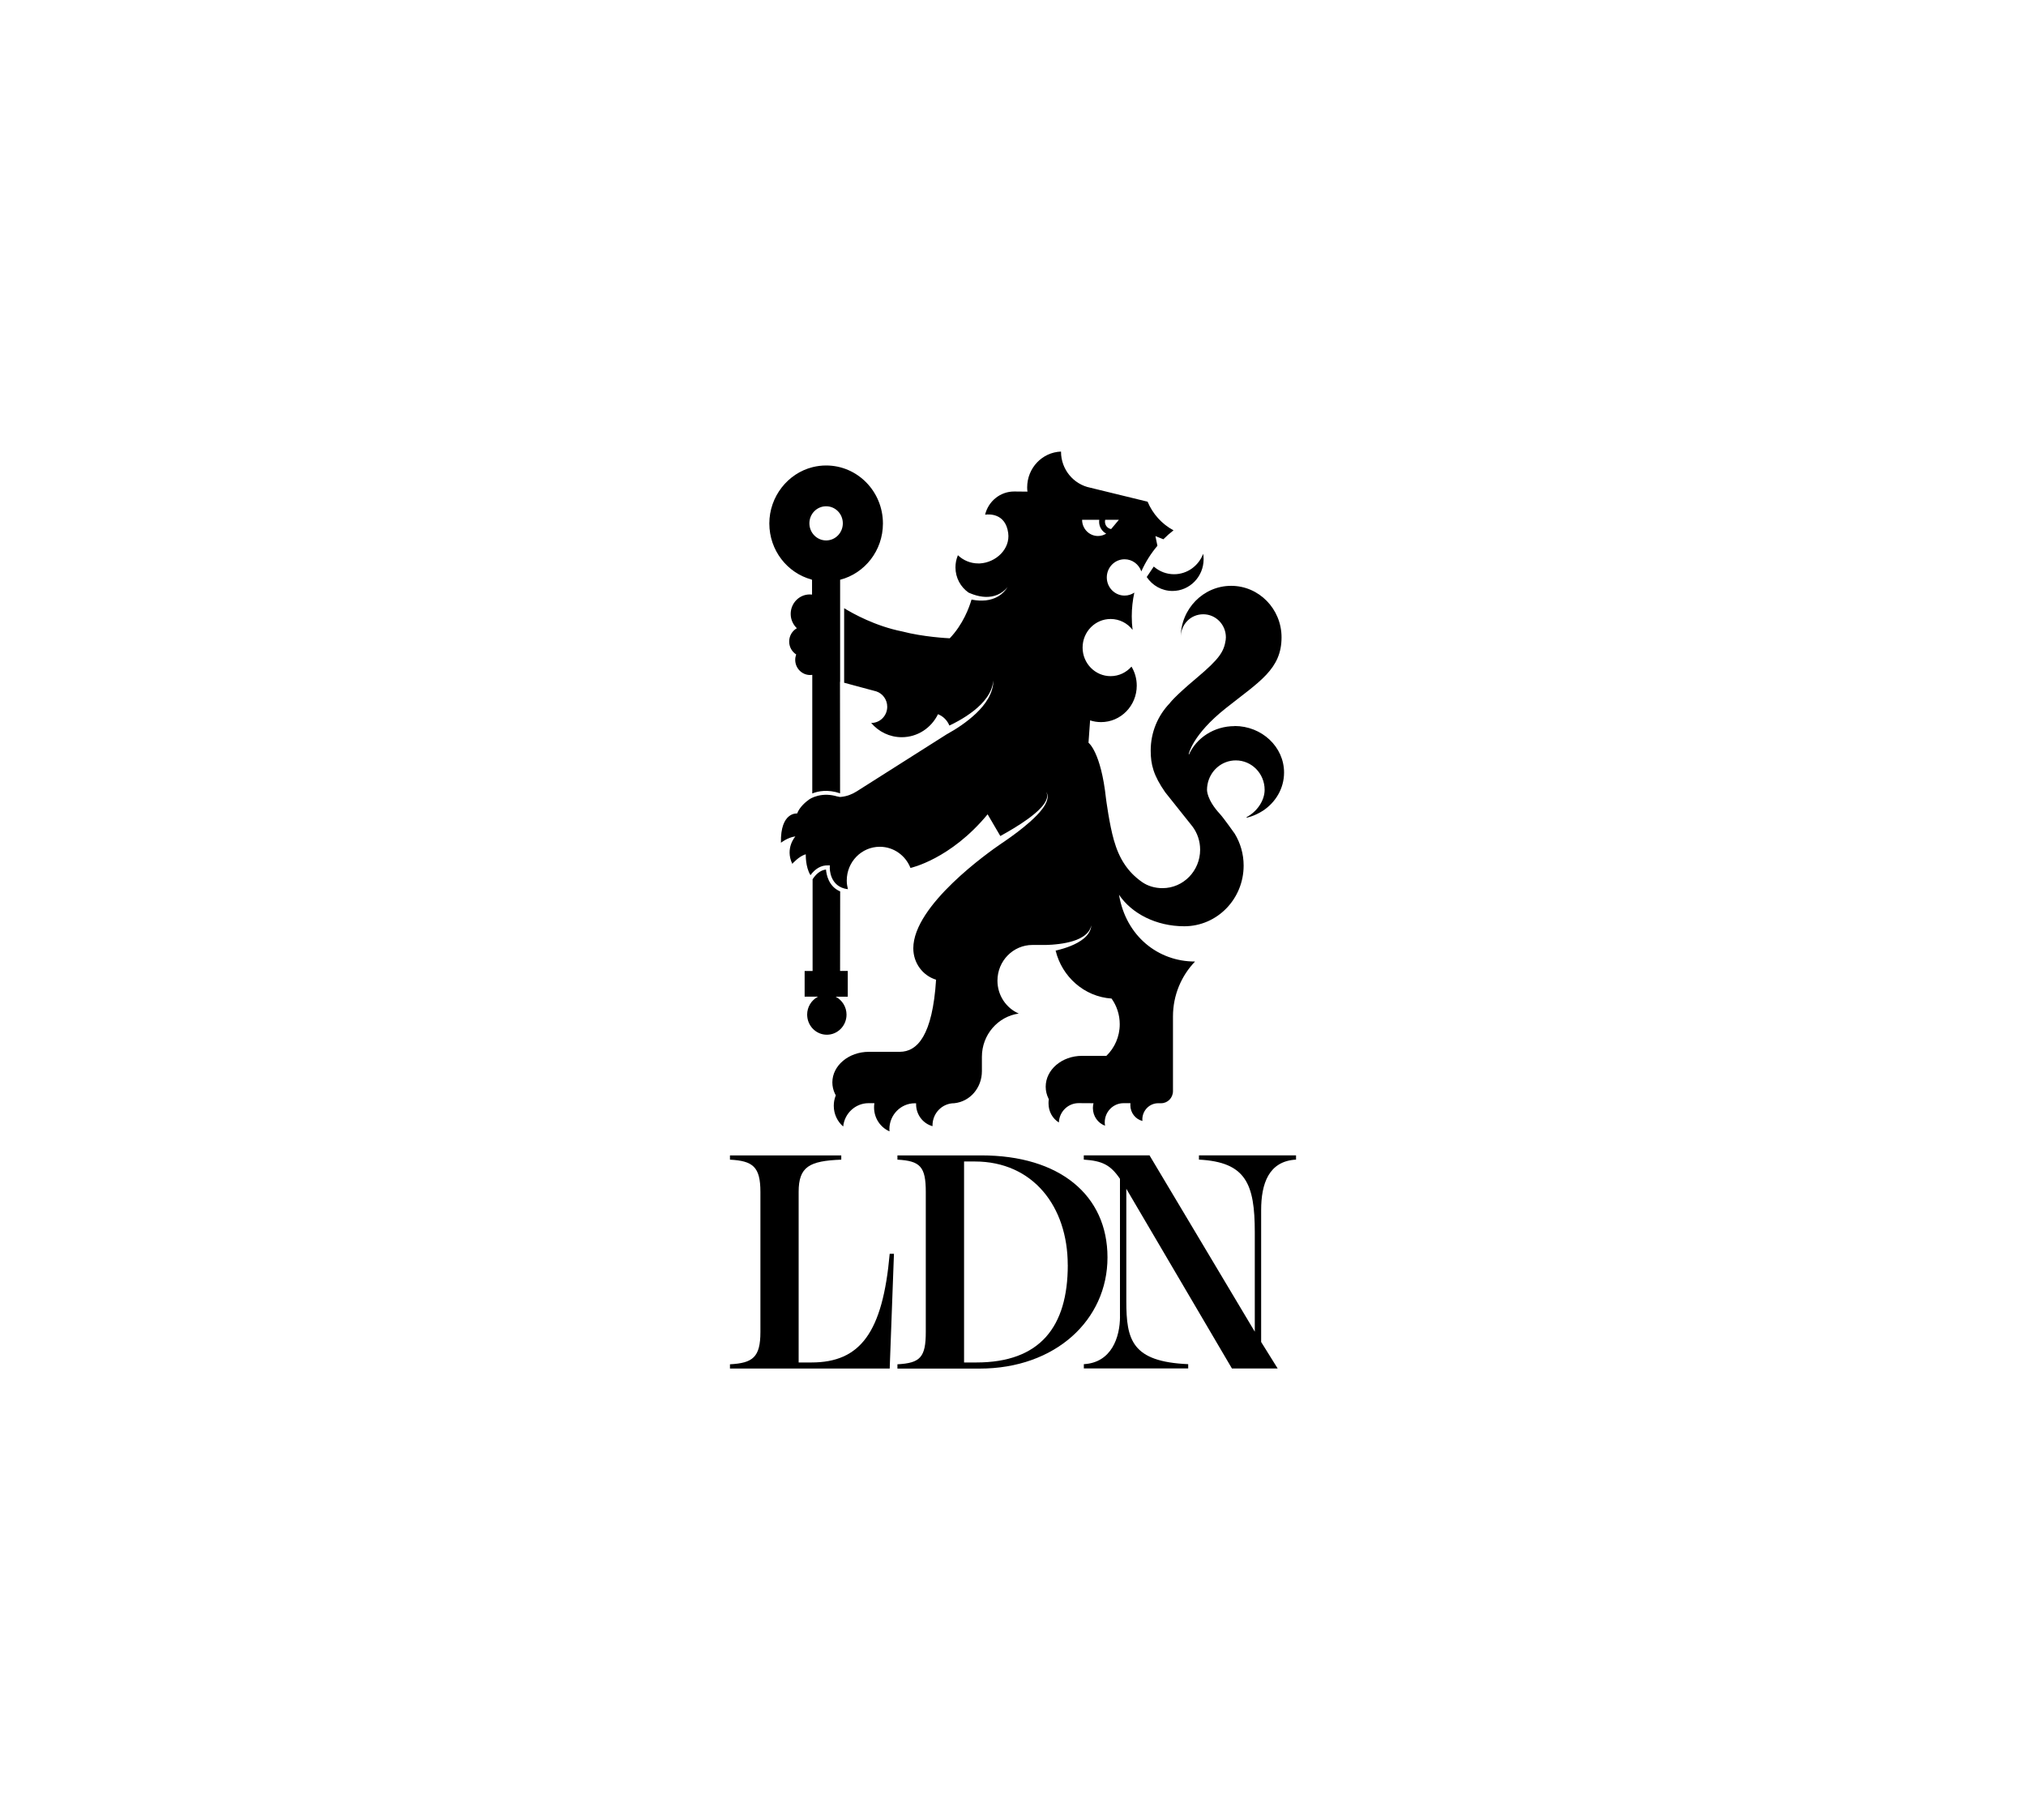
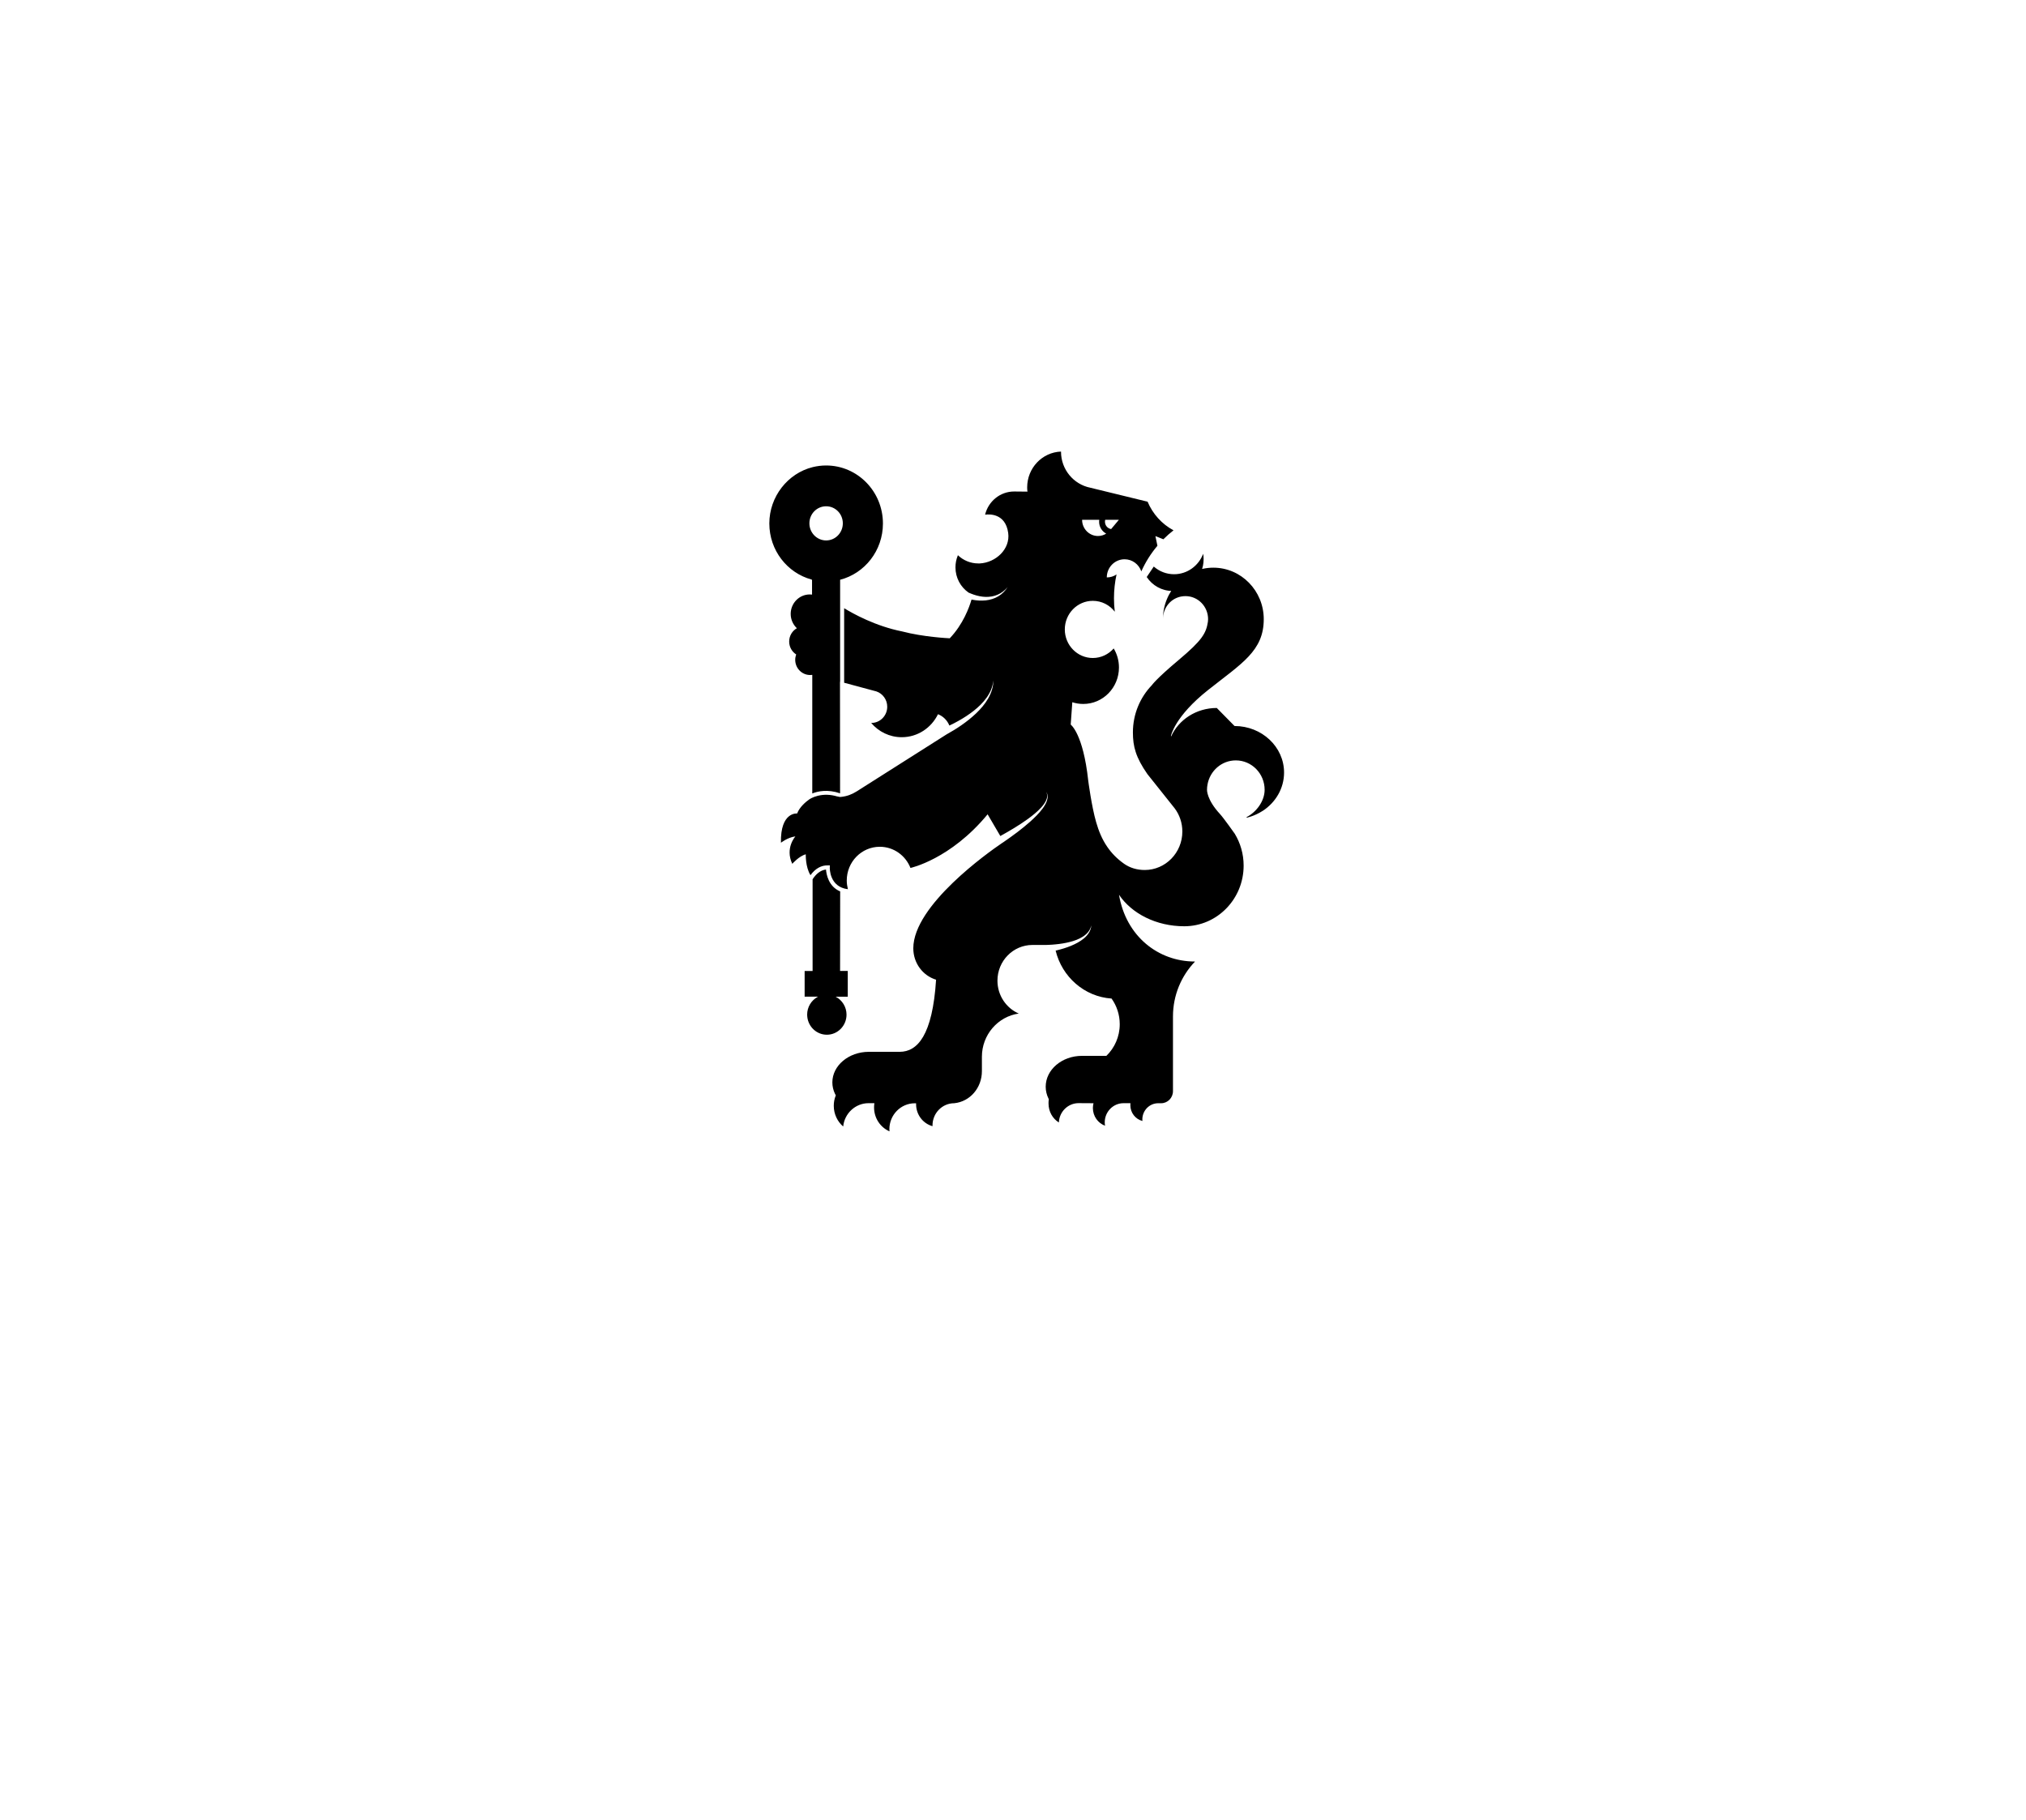
<svg xmlns="http://www.w3.org/2000/svg" id="Layer_1" data-name="Layer 1" viewBox="0 0 443 398">
-   <path d="M269.94,158.76c5.98,0,10.83,4.56,10.83,10.18,0,3.46-1.84,6.52-4.64,8.36,0,0,0,0-.01,0-1.88,1.22-3.61,1.53-3.61,1.53.02,0,.15-.18.16-.2,2.04-1.07,3.85-3.44,3.85-5.92,0-3.55-2.82-6.43-6.3-6.43-3.09,0-5.65,2.27-6.19,5.27-.07.38-.11.76-.11,1.16,0,0-.1,2.13,2.84,5.3.82.89,3.23,4.31,3.23,4.31h0c1.23,2.03,1.94,4.41,1.94,6.97,0,7.32-5.81,13.26-12.98,13.26-6.15,0-11.5-2.78-14.27-6.89,1.52,9.11,8.62,14.6,16.57,14.6l.03.03c-2.96,3.09-4.8,7.32-4.8,11.98v16.33c0,1.47-1.16,2.65-2.59,2.65h-.63c-1.93,0-3.48,1.59-3.48,3.56,0,.12.01.2.03.32-1.53-.38-2.65-1.79-2.65-3.46,0-.15,0-.29.02-.43h-1.51c-2.27,0-4.11,1.88-4.11,4.19,0,.25.02.5.07.74-1.55-.57-2.66-2.08-2.66-3.87,0-.36.05-.71.13-1.05l-3.25-.02c-2.33,0-4.23,1.88-4.32,4.23-1.37-.85-2.26-2.38-2.26-4.14,0-.28,0-.55.04-.81h.03s-.01-.05-.02-.07c0-.02,0-.05.01-.07-.02-.05-.05-.09-.07-.14-.39-.8-.61-1.67-.61-2.59,0-3.73,3.55-6.75,7.93-6.75h5.34c1.79-1.73,2.92-4.19,2.92-6.92,0-2.1-.67-4.04-1.79-5.61-5.95-.4-10.84-4.75-12.23-10.49.07-.02.13-.03.2-.04,1.06-.26,2.12-.57,3.14-.99.51-.21,1.01-.45,1.5-.72.48-.27.95-.58,1.38-.94.42-.36.8-.78,1.09-1.27.29-.48.46-1.02.5-1.57-.11.53-.35,1.03-.68,1.45-.33.41-.73.75-1.17,1.03-.43.28-.91.51-1.39.7-.49.19-.98.35-1.49.47-1.01.26-2.05.42-3.09.52-.52.06-1.05.09-1.57.11-.18,0-.36.01-.54.02h-2.95c-4.22,0-7.65,3.49-7.65,7.81,0,3.23,1.92,6,4.66,7.19-4.55.64-8.06,4.63-8.06,9.45v3.15c0,3.63-2.58,6.66-6.05,7.01-2.63,0-4.75,2.17-4.75,4.85,0,.06,0,.11,0,.17-2.07-.57-3.59-2.5-3.59-4.8,0-.08,0-.13,0-.21-.1,0-.2,0-.29,0-3.06,0-5.55,2.54-5.55,5.67,0,.16.02.32.03.47-1.99-.86-3.38-2.88-3.38-5.23,0-.32.02-.62.07-.93h-1.3c-2.87.01-5.24,2.25-5.52,5.1-1.26-1.08-2.06-2.71-2.06-4.53,0-.77.14-1.5.4-2.17v-.02h.05s-.02-.03-.02-.04l.02-.04c-.08-.12-.13-.25-.2-.38-.36-.76-.56-1.6-.56-2.46,0-3.69,3.58-6.69,7.98-6.69h6.73c3.89,0,7.19-3.58,7.97-15.77-2.91-.89-4.98-3.63-4.98-6.87,0-9.39,16.44-21,19.34-22.97h0c.08-.05.15-.1.23-.15.13-.09.21-.14.21-.14h0c1.99-1.37,3.95-2.81,5.77-4.43.97-.87,1.92-1.79,2.71-2.85.39-.53.74-1.1.96-1.74.1-.32.18-.65.15-.99-.02-.33-.13-.66-.31-.93.15.29.22.61.21.93,0,.32-.11.63-.23.92-.26.58-.65,1.09-1.08,1.56-.85.94-1.86,1.74-2.88,2.49-1.92,1.39-3.97,2.6-6.05,3.75l-2.78-4.75c-8.13,9.86-16.87,11.73-16.87,11.73-1.07-2.72-3.67-4.63-6.71-4.63-3.99,0-7.22,3.3-7.22,7.38,0,.65.1,1.29.25,1.9-4.05-.49-3.97-4.59-3.96-4.76l.02-.45h-.44c-1.45-.04-2.75.7-3.8,2.14-1.13-1.8-1.03-4.56-1.03-4.56-1.45.36-2.95,2.08-2.95,2.08-1.64-3.45.68-5.99.68-6-1.75.24-3.16,1.39-3.16,1.39-.15-6.81,3.54-6.4,3.54-6.4.54-1.42,1.88-2.54,2.69-3.11h0s.68-.47,1.83-.76c1.37-.34,2.8-.29,4.26.15,0,0,.02,0,.03,0,.31.08.6.11.6.11l.23-.02h0c1.25-.13,2.33-.54,3.38-1.2l19.66-12.47c1.1-.61,2.18-1.26,3.21-1.98,1.14-.79,2.23-1.65,3.24-2.61,1.01-.96,1.93-2.03,2.63-3.24.7-1.21,1.16-2.59,1.14-3.97-.11,1.38-.68,2.67-1.46,3.76-.78,1.1-1.76,2.04-2.81,2.87-1.05.83-2.18,1.56-3.34,2.21-.65.37-1.32.71-2,1.03-.46-1.13-1.36-2.04-2.49-2.48h0c-1.45,2.98-4.45,5.03-7.93,5.03-2.67,0-5.06-1.21-6.68-3.12h.04c1.92,0,3.47-1.59,3.47-3.54,0-1.56-.99-2.88-2.36-3.35l-7.06-1.9v-16.3c1.92,1.18,6.81,3.91,12.68,5.08,4.65,1.22,10.02,1.48,10.41,1.5h0c2.92-3.06,4.26-6.74,4.76-8.47.07.01.14.03.2.04.96.18,1.95.24,2.91.14.97-.11,1.93-.39,2.76-.9.83-.49,1.51-1.21,2.03-1.99-.62.71-1.36,1.3-2.2,1.65-.83.36-1.73.5-2.61.48-.89-.03-1.76-.21-2.61-.5-.38-.13-.75-.28-1.12-.44-1.73-1.2-2.87-3.22-2.87-5.52,0-.89.17-1.74.48-2.51l.03.04h0s0,0,0,0l-.03-.04s.02-.06.03-.09l.03-.05c1.17,1.11,2.73,1.79,4.45,1.79.11,0,.22,0,.33,0,3.49-.18,6.7-3.13,6.21-6.67-.6-4.41-4.33-4.09-4.96-4-.06,0-.09.01-.09.01.7-2.91,3.28-5.07,6.35-5.07l2.91.03c-.04-.31-.06-.62-.06-.93,0-4.23,3.28-7.68,7.4-7.83v.03c0,3.89,2.75,7.14,6.39,7.87l12.54,3.06c1.13,2.69,3.14,4.91,5.67,6.26-.78.6-1.52,1.26-2.22,1.96l-1.74-.7.44,2.12c-1.42,1.68-2.61,3.56-3.52,5.6-.53-1.54-1.97-2.65-3.66-2.65-2.15,0-3.89,1.78-3.89,3.97s1.74,3.97,3.89,3.97c.79,0,1.52-.24,2.13-.65-.36,1.67-.56,3.41-.56,5.19,0,1,.06,1.99.18,2.96-1.11-1.45-2.85-2.38-4.81-2.38-3.38,0-6.12,2.8-6.12,6.25s2.74,6.25,6.12,6.25c1.82,0,3.45-.81,4.57-2.09.73,1.21,1.15,2.64,1.15,4.17,0,4.4-3.49,7.97-7.8,7.97-.84,0-1.65-.13-2.4-.38l-.35,4.89s2.72,1.96,3.83,12.24c0,0,.73,5.64,1.73,9.09.55,1.91,1.28,3.73,2.43,5.4.92,1.35,2.11,2.6,3.7,3.72,1.27.89,2.83,1.35,4.49,1.35,4.54,0,8.23-3.76,8.23-8.41,0-1.91-.62-3.67-1.68-5.08l-5.96-7.48c-2.56-3.68-3.17-6.05-3.17-9.12,0-4.03,1.59-7.67,4.15-10.33,0,0,.87-1.32,5.9-5.54,5.03-4.23,5.97-5.78,6.35-8.32.02-.17.04-.39.04-.57,0-2.78-2.21-5.04-4.94-5.04s-4.79,2.12-4.93,4.78c0,.08,0,.17,0,.26,0-6.22,4.94-11.26,11.02-11.26s11.02,5.04,11.02,11.26c0,6.97-4.83,9.67-12.17,15.49-7.34,5.81-8.13,10.05-8.13,10.05l.05.1c1.64-3.65,5.5-6.22,9.98-6.22M241.66,113.67c-.04.14-.05.28-.05.42,0,.81.58,1.48,1.35,1.6l1.69-2.02h-2.98ZM236.61,113.67c0,1.95,1.55,3.54,3.47,3.54.66,0,1.28-.19,1.8-.52-.92-.49-1.55-1.47-1.55-2.6,0-.14.01-.28.03-.42h-3.74ZM177.45,126.73c-5.31-1.44-9.23-6.38-9.23-12.26s4.04-10.97,9.48-12.32c.94-.23,1.92-.36,2.94-.36,6.86,0,12.42,5.68,12.42,12.69,0,5.93-3.98,10.91-9.36,12.3v5.7s0,0,0,0v16.62h-.03s.02,24.38.02,24.38c-2.72-.93-4.86-.46-6.08.03v-25.93c-.15.02-.31.03-.47.03-1.8,0-3.26-1.49-3.26-3.33,0-.41.08-.8.21-1.17-.92-.59-1.53-1.63-1.53-2.82,0-1.25.68-2.35,1.68-2.91-.82-.78-1.35-1.89-1.35-3.13,0-2.35,1.87-4.26,4.17-4.26.17,0,.33.01.5.03v-3.23l-.13-.04ZM180.64,110.71c-2.03,0-3.66,1.67-3.66,3.73s1.64,3.74,3.66,3.74,3.65-1.67,3.65-3.74-1.63-3.73-3.65-3.73M185.1,221.89c0-1.72-.97-3.2-2.37-3.93h2.64v-5.64h-1.68l.02-17.39c-2.54-1.07-3.01-3.7-3.1-4.78-1.29.14-2.25,1.08-2.93,2.12v20.06s-1.74,0-1.74,0v5.62s2.94-.01,2.94-.01c-.03.02-.07.04-.1.06-1.36.74-2.29,2.2-2.29,3.88,0,.16.01.32.03.48.24,2.2,2.06,3.91,4.28,3.91,2.37,0,4.3-1.97,4.3-4.39M263.08,121.09c.07.38.1.78.1,1.19,0,3.83-3.05,6.95-6.81,6.95-2.34,0-4.41-1.21-5.63-3.05l1.54-2.29s.08.06.11.09c1.17.99,2.68,1.59,4.33,1.59,2.9,0,5.38-1.86,6.36-4.47" />
-   <path d="M159.61,299.27v-.93c4.99-.27,6.66-1.53,6.66-7.06v-30.63c0-5.53-1.66-6.79-6.66-7.06v-.93h24.34v.93c-6.99.27-9.32,1.53-9.32,7.06v37.29h2.8c10.72,0,15.58-6.59,17.11-23.77h.93l-.93,25.1h-34.93Z" />
-   <path d="M196.23,299.27v-.93c4.99-.27,6.2-1.53,6.2-7.06v-30.63c0-5.53-1.21-6.79-6.2-7.06v-.93h18.37c17.06,0,27.56,8.66,27.56,22.31s-11.36,24.31-27.96,24.31h-17.97ZM233.47,276.63c0-12.79-7.6-22.64-20.32-22.64h-2.35v43.95h2.69c13.92,0,19.99-7.79,19.99-21.31Z" />
-   <path d="M244.89,287.88v-30.1c-2.08-3.06-3.88-3.93-7.91-4.2v-.93h14.37l23.02,38.56v-21.71c0-10.65-1.94-15.38-12.21-15.92v-.93h21.23v.93c-5.97.33-7.63,5.26-7.63,11.05v28.83l3.61,5.79h-10l-23.09-39.29v24.57c0,8.46,1.18,13.25,13.53,13.78v.93h-22.82v-.93c6.04-.33,7.91-5.86,7.91-10.45Z" />
+   <path d="M269.94,158.76c5.98,0,10.83,4.56,10.83,10.18,0,3.46-1.84,6.52-4.64,8.36,0,0,0,0-.01,0-1.88,1.22-3.61,1.53-3.61,1.53.02,0,.15-.18.16-.2,2.04-1.07,3.85-3.44,3.85-5.92,0-3.55-2.82-6.43-6.3-6.43-3.09,0-5.65,2.27-6.19,5.27-.07.38-.11.76-.11,1.16,0,0-.1,2.13,2.84,5.3.82.89,3.23,4.31,3.23,4.31h0c1.23,2.03,1.94,4.41,1.94,6.97,0,7.32-5.81,13.26-12.98,13.26-6.15,0-11.5-2.78-14.27-6.89,1.52,9.11,8.62,14.6,16.57,14.6l.03.03c-2.96,3.09-4.8,7.32-4.8,11.98v16.33c0,1.47-1.16,2.65-2.59,2.65h-.63c-1.93,0-3.48,1.59-3.48,3.56,0,.12.01.2.03.32-1.53-.38-2.65-1.79-2.65-3.46,0-.15,0-.29.02-.43h-1.51c-2.27,0-4.11,1.88-4.11,4.19,0,.25.02.5.07.74-1.55-.57-2.66-2.08-2.66-3.87,0-.36.05-.71.13-1.05l-3.25-.02c-2.33,0-4.23,1.88-4.32,4.23-1.37-.85-2.26-2.38-2.26-4.14,0-.28,0-.55.04-.81h.03s-.01-.05-.02-.07c0-.02,0-.05.01-.07-.02-.05-.05-.09-.07-.14-.39-.8-.61-1.67-.61-2.59,0-3.73,3.55-6.75,7.93-6.75h5.34c1.79-1.73,2.92-4.19,2.92-6.92,0-2.1-.67-4.04-1.79-5.61-5.95-.4-10.84-4.75-12.23-10.49.07-.02.13-.03.2-.04,1.06-.26,2.12-.57,3.14-.99.51-.21,1.01-.45,1.5-.72.48-.27.95-.58,1.38-.94.42-.36.8-.78,1.09-1.27.29-.48.46-1.02.5-1.57-.11.53-.35,1.03-.68,1.45-.33.41-.73.75-1.17,1.03-.43.28-.91.51-1.39.7-.49.19-.98.35-1.49.47-1.01.26-2.05.42-3.09.52-.52.06-1.05.09-1.57.11-.18,0-.36.01-.54.02h-2.95c-4.22,0-7.65,3.49-7.65,7.81,0,3.23,1.92,6,4.66,7.19-4.55.64-8.06,4.63-8.06,9.45v3.15c0,3.63-2.58,6.66-6.05,7.01-2.63,0-4.75,2.17-4.75,4.85,0,.06,0,.11,0,.17-2.07-.57-3.59-2.5-3.59-4.8,0-.08,0-.13,0-.21-.1,0-.2,0-.29,0-3.06,0-5.55,2.54-5.55,5.67,0,.16.02.32.03.47-1.99-.86-3.38-2.88-3.38-5.23,0-.32.02-.62.07-.93h-1.3c-2.87.01-5.24,2.25-5.52,5.1-1.26-1.08-2.06-2.71-2.06-4.53,0-.77.14-1.5.4-2.17v-.02h.05s-.02-.03-.02-.04l.02-.04c-.08-.12-.13-.25-.2-.38-.36-.76-.56-1.6-.56-2.46,0-3.69,3.58-6.69,7.98-6.69h6.73c3.89,0,7.19-3.58,7.97-15.77-2.91-.89-4.98-3.63-4.98-6.87,0-9.39,16.44-21,19.34-22.97h0c.08-.05.15-.1.23-.15.13-.09.21-.14.21-.14h0c1.99-1.37,3.95-2.81,5.77-4.43.97-.87,1.92-1.79,2.71-2.85.39-.53.74-1.1.96-1.74.1-.32.18-.65.15-.99-.02-.33-.13-.66-.31-.93.15.29.22.61.21.93,0,.32-.11.63-.23.92-.26.58-.65,1.09-1.08,1.56-.85.94-1.86,1.74-2.88,2.49-1.92,1.39-3.97,2.6-6.05,3.75l-2.78-4.75c-8.13,9.86-16.87,11.73-16.87,11.73-1.07-2.72-3.67-4.63-6.71-4.63-3.99,0-7.22,3.3-7.22,7.38,0,.65.1,1.29.25,1.9-4.05-.49-3.97-4.59-3.96-4.76l.02-.45h-.44c-1.45-.04-2.75.7-3.8,2.14-1.13-1.8-1.03-4.56-1.03-4.56-1.45.36-2.95,2.08-2.95,2.08-1.64-3.45.68-5.99.68-6-1.75.24-3.16,1.39-3.16,1.39-.15-6.81,3.54-6.4,3.54-6.4.54-1.42,1.88-2.54,2.69-3.11h0s.68-.47,1.83-.76c1.37-.34,2.8-.29,4.26.15,0,0,.02,0,.03,0,.31.08.6.11.6.11l.23-.02h0c1.25-.13,2.33-.54,3.38-1.2l19.66-12.47c1.1-.61,2.18-1.26,3.21-1.98,1.14-.79,2.23-1.65,3.24-2.61,1.01-.96,1.93-2.03,2.63-3.24.7-1.21,1.16-2.59,1.14-3.97-.11,1.38-.68,2.67-1.46,3.76-.78,1.1-1.76,2.04-2.81,2.87-1.05.83-2.18,1.56-3.34,2.21-.65.37-1.32.71-2,1.03-.46-1.13-1.36-2.04-2.49-2.48h0c-1.45,2.98-4.45,5.03-7.93,5.03-2.67,0-5.06-1.21-6.68-3.12h.04c1.92,0,3.47-1.59,3.47-3.54,0-1.56-.99-2.88-2.36-3.35l-7.06-1.9v-16.3c1.92,1.18,6.81,3.91,12.68,5.08,4.65,1.22,10.02,1.48,10.41,1.5h0c2.92-3.06,4.26-6.74,4.76-8.47.07.01.14.03.2.04.96.18,1.95.24,2.91.14.97-.11,1.93-.39,2.76-.9.83-.49,1.51-1.21,2.03-1.99-.62.71-1.36,1.3-2.2,1.65-.83.36-1.73.5-2.61.48-.89-.03-1.76-.21-2.61-.5-.38-.13-.75-.28-1.12-.44-1.73-1.2-2.87-3.22-2.87-5.52,0-.89.17-1.74.48-2.51l.03.04h0s0,0,0,0l-.03-.04s.02-.06.03-.09l.03-.05c1.17,1.11,2.73,1.79,4.45,1.79.11,0,.22,0,.33,0,3.49-.18,6.7-3.13,6.21-6.67-.6-4.41-4.33-4.09-4.96-4-.06,0-.09.01-.09.01.7-2.91,3.28-5.07,6.35-5.07l2.91.03c-.04-.31-.06-.62-.06-.93,0-4.23,3.28-7.68,7.4-7.83v.03c0,3.89,2.75,7.14,6.39,7.87l12.54,3.06c1.13,2.69,3.14,4.91,5.67,6.26-.78.6-1.52,1.26-2.22,1.96l-1.74-.7.44,2.12c-1.42,1.68-2.61,3.56-3.52,5.6-.53-1.54-1.97-2.65-3.66-2.65-2.15,0-3.89,1.78-3.89,3.97c.79,0,1.52-.24,2.13-.65-.36,1.67-.56,3.41-.56,5.19,0,1,.06,1.99.18,2.96-1.11-1.45-2.85-2.38-4.81-2.38-3.38,0-6.12,2.8-6.12,6.25s2.74,6.25,6.12,6.25c1.82,0,3.45-.81,4.57-2.09.73,1.21,1.15,2.64,1.15,4.17,0,4.4-3.49,7.97-7.8,7.97-.84,0-1.65-.13-2.4-.38l-.35,4.89s2.72,1.96,3.83,12.24c0,0,.73,5.64,1.73,9.09.55,1.91,1.28,3.73,2.43,5.4.92,1.35,2.11,2.6,3.7,3.72,1.27.89,2.83,1.35,4.49,1.35,4.54,0,8.23-3.76,8.23-8.41,0-1.91-.62-3.67-1.68-5.08l-5.96-7.48c-2.56-3.68-3.17-6.05-3.17-9.12,0-4.03,1.59-7.67,4.15-10.33,0,0,.87-1.32,5.9-5.54,5.03-4.23,5.97-5.78,6.35-8.32.02-.17.04-.39.04-.57,0-2.78-2.21-5.04-4.94-5.04s-4.79,2.12-4.93,4.78c0,.08,0,.17,0,.26,0-6.22,4.94-11.26,11.02-11.26s11.02,5.04,11.02,11.26c0,6.97-4.83,9.67-12.17,15.49-7.34,5.81-8.13,10.05-8.13,10.05l.05.1c1.64-3.65,5.5-6.22,9.98-6.22M241.66,113.67c-.04.14-.05.28-.05.42,0,.81.58,1.48,1.35,1.6l1.69-2.02h-2.98ZM236.61,113.67c0,1.95,1.55,3.54,3.47,3.54.66,0,1.28-.19,1.8-.52-.92-.49-1.55-1.47-1.55-2.6,0-.14.01-.28.03-.42h-3.74ZM177.45,126.73c-5.31-1.44-9.23-6.38-9.23-12.26s4.04-10.97,9.48-12.32c.94-.23,1.92-.36,2.94-.36,6.86,0,12.42,5.68,12.42,12.69,0,5.93-3.98,10.91-9.36,12.3v5.7s0,0,0,0v16.62h-.03s.02,24.38.02,24.38c-2.72-.93-4.86-.46-6.08.03v-25.93c-.15.02-.31.03-.47.03-1.8,0-3.26-1.49-3.26-3.33,0-.41.08-.8.21-1.17-.92-.59-1.53-1.63-1.53-2.82,0-1.25.68-2.35,1.68-2.91-.82-.78-1.35-1.89-1.35-3.13,0-2.35,1.87-4.26,4.17-4.26.17,0,.33.01.5.03v-3.23l-.13-.04ZM180.64,110.71c-2.03,0-3.66,1.67-3.66,3.73s1.64,3.74,3.66,3.74,3.65-1.67,3.65-3.74-1.63-3.73-3.65-3.73M185.1,221.89c0-1.72-.97-3.2-2.37-3.93h2.64v-5.64h-1.68l.02-17.39c-2.54-1.07-3.01-3.7-3.1-4.78-1.29.14-2.25,1.08-2.93,2.12v20.06s-1.74,0-1.74,0v5.62s2.94-.01,2.94-.01c-.03.02-.07.04-.1.06-1.36.74-2.29,2.2-2.29,3.88,0,.16.01.32.03.48.24,2.2,2.06,3.91,4.28,3.91,2.37,0,4.3-1.97,4.3-4.39M263.08,121.09c.07.38.1.78.1,1.19,0,3.83-3.05,6.95-6.81,6.95-2.34,0-4.41-1.21-5.63-3.05l1.54-2.29s.08.06.11.09c1.17.99,2.68,1.59,4.33,1.59,2.9,0,5.38-1.86,6.36-4.47" />
</svg>